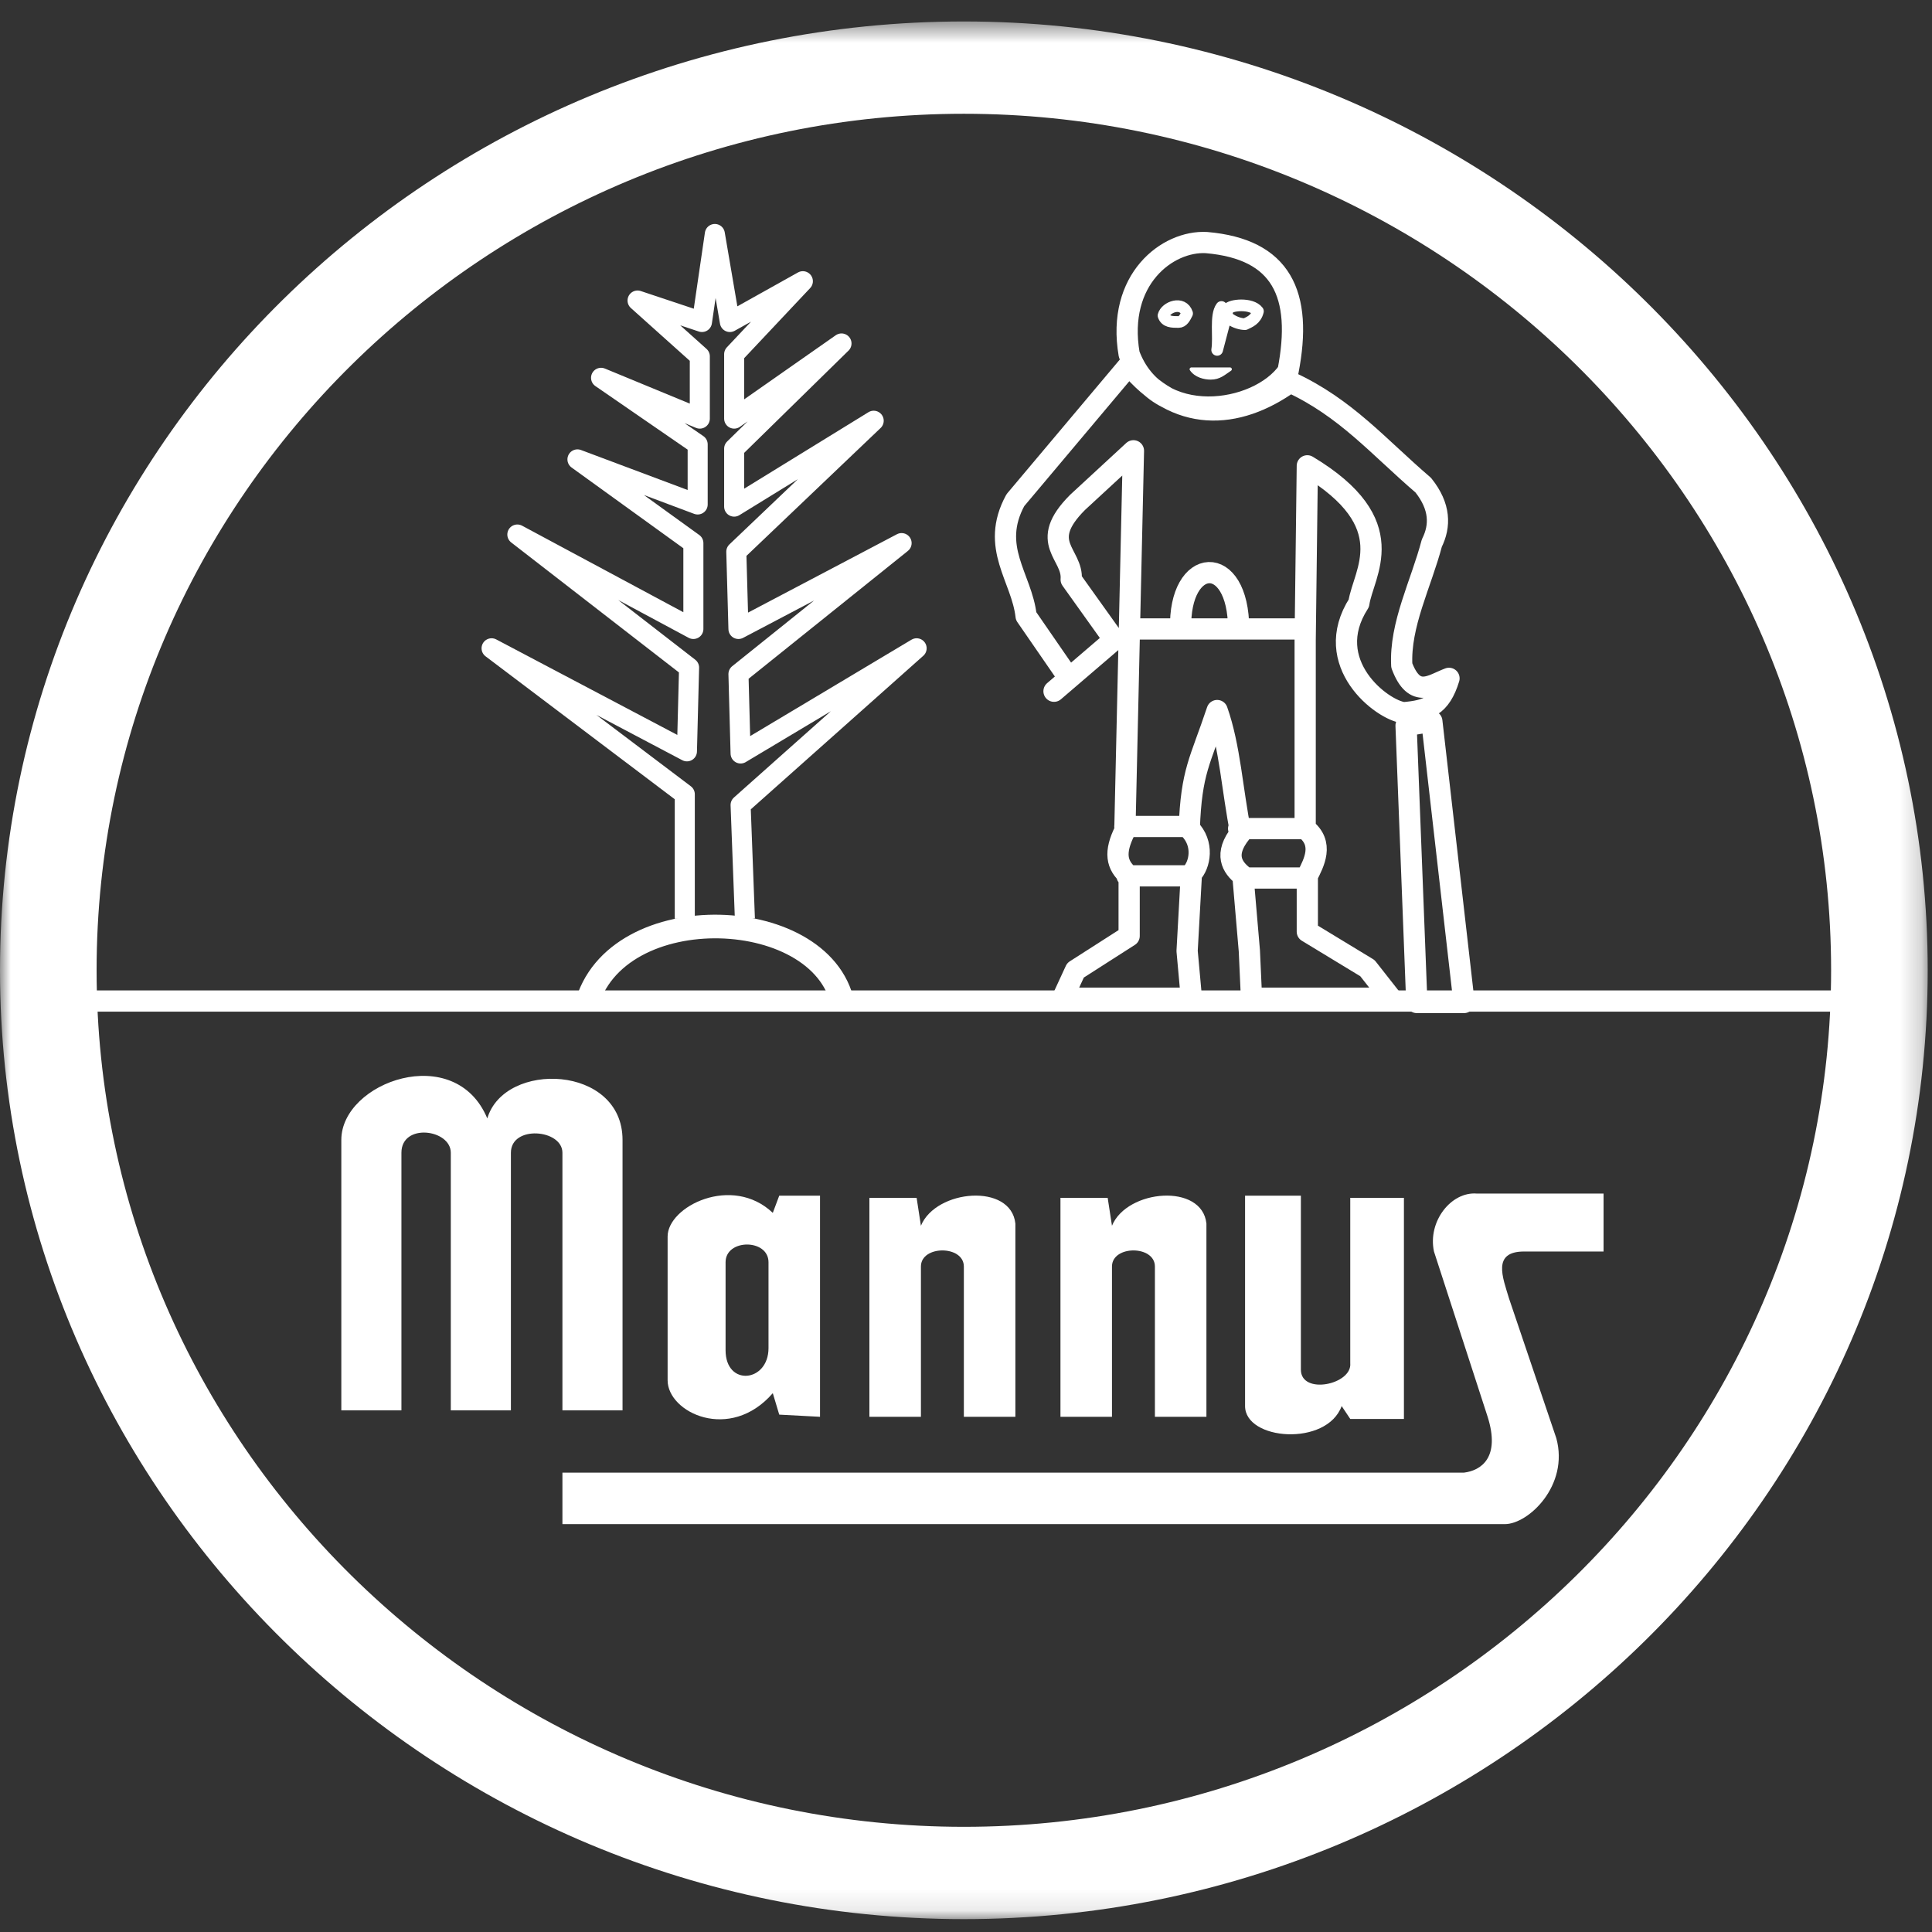
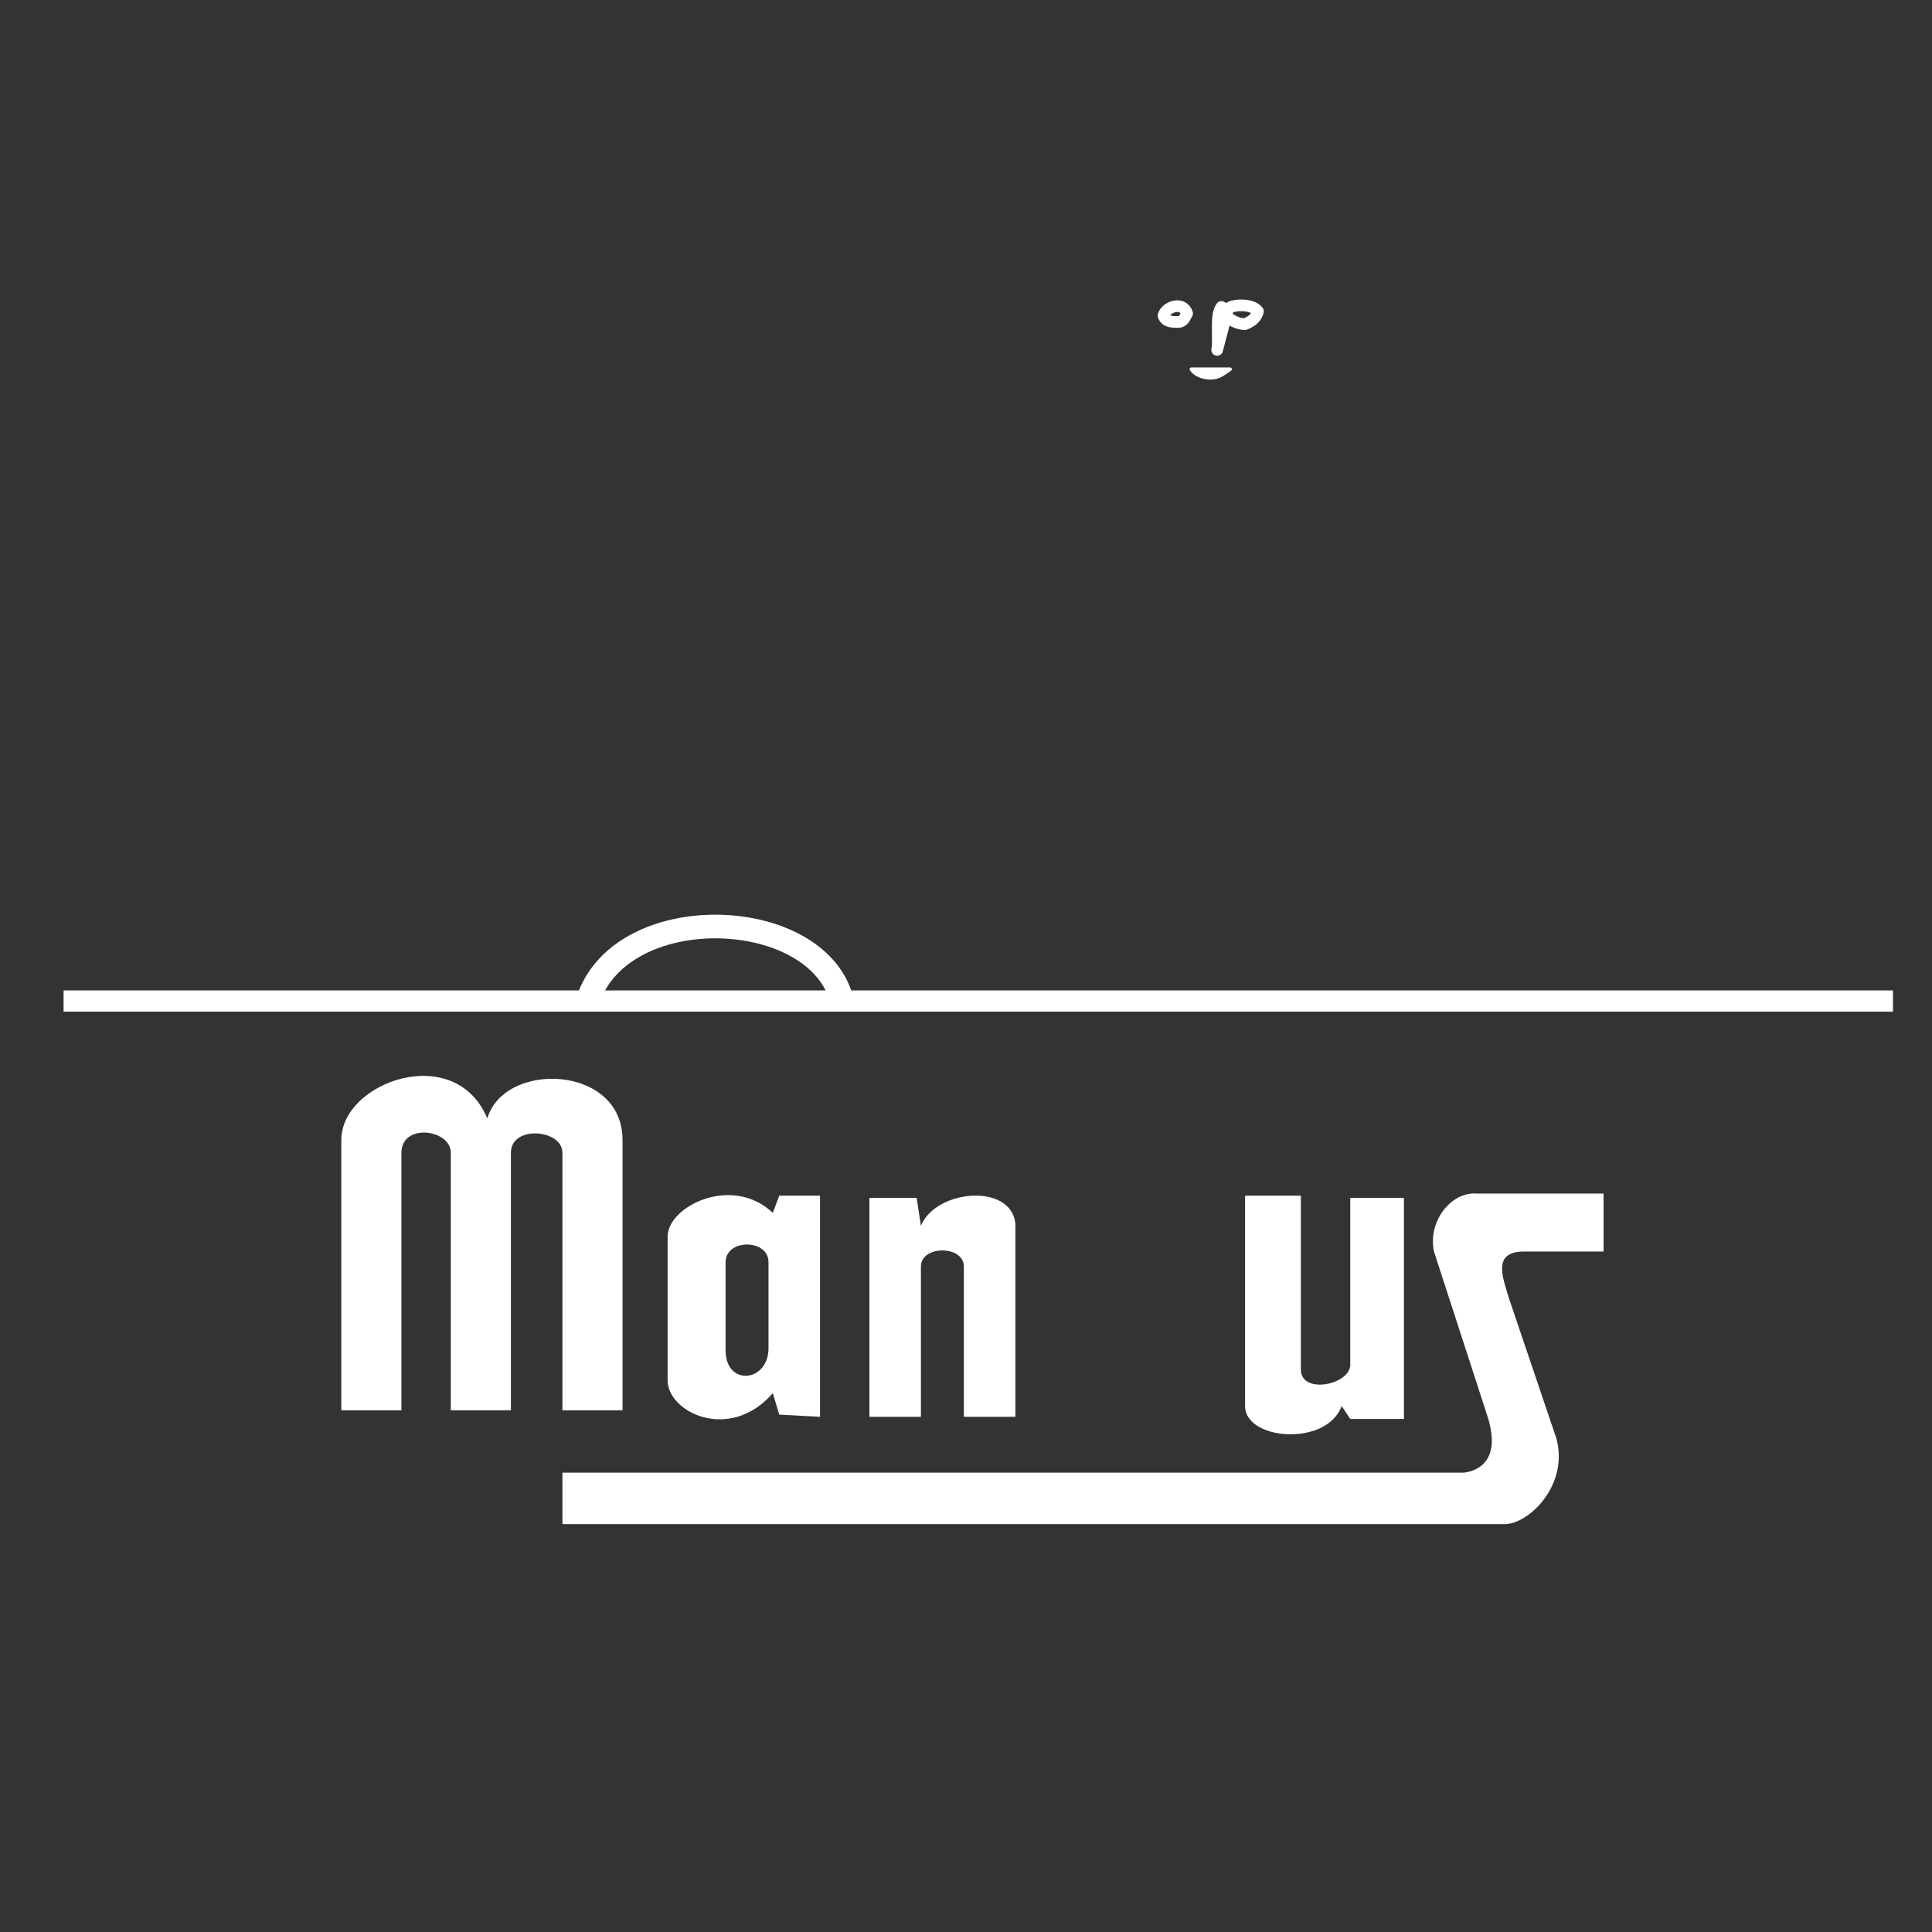
<svg xmlns="http://www.w3.org/2000/svg" xmlns:xlink="http://www.w3.org/1999/xlink" width="90px" height="90px" viewBox="0 0 90 90" version="1.1">
  <rect x="0" y="0" width="90" height="90" fill="#333333" stroke="none" />
  <title>Group 31</title>
  <defs>
    <polygon id="path-1" points="0 0.5 89.8 0.5 89.8 88.9 0 88.9" />
  </defs>
  <g id="HOME" stroke="none" stroke-width="1" fill="none" fill-rule="evenodd">
    <g id="05-Fahnenmasten" transform="translate(-226, -530)">
      <g id="Group-31" transform="translate(226, 530)">
        <g id="Group-13" transform="translate(15, 49.5)" fill="#FFFFFF">
          <path d="M0.9,16.2 L0.9,3.6 C0.9,0.9 6.2,-1 7.7,2.6 C8.5,-0.1 14,0.1 14,3.6 L14,16.2 L11.2,16.2 L11.2,4.2 C11.2,3.1 8.8,2.9 8.8,4.2 L8.8,16.2 L6,16.2 L6,4.2 C6,3.1 3.7,2.801 3.7,4.2 L3.7,16.2 L0.9,16.2 Z" id="Fill-1" />
          <path d="M23.2,16.5 L23.2,6.199 L21.3,6.199 L21,7 C19.1,5.199 16.1,6.699 16.1,8.101 L16.1,14.8 C16.1,16.3 19,17.7 21,15.399 L21.3,16.399 L23.2,16.5 Z M20.8,13.3 C20.8,14.899 18.8,15.101 18.8,13.399 L18.8,9.3 C18.8,8.2 20.8,8.2 20.8,9.3 L20.8,13.3 Z" id="Fill-3" />
          <path d="M25.5,6.2 L25.5,16.5 L27.9,16.5 L27.9,9.5 C27.9,8.5 29.9,8.5 29.9,9.5 L29.9,16.5 L32.3,16.5 L32.3,7.5 C32.1,5.6 28.6,5.9 27.9,7.6 L27.7,6.301 L25.5,6.301 L25.5,6.2 Z" id="Fill-5" />
-           <path d="M34.4,6.2 L34.4,16.5 L36.8,16.5 L36.8,9.5 C36.8,8.5 38.8,8.5 38.8,9.5 L38.8,16.5 L41.2,16.5 L41.2,7.5 C41,5.6 37.5,5.9 36.8,7.6 L36.6,6.301 L34.4,6.301 L34.4,6.2 Z" id="Fill-7" />
          <path d="M43,6.2 L45.6,6.2 L45.6,14.301 C45.6,15.5 48,15 47.9,14 L47.9,6.301 L50.4,6.301 L50.4,16.6 L47.9,16.6 L47.5,16 C46.8,17.9 43,17.6 43,16 L43,6.2 Z" id="Fill-9" />
          <path d="M11.3,21.5 L55.1,21.5 C56.2,21.5 58.1,19.7 57.5,17.5 L55.3,10.999 C55,9.999 54.5,8.8 56,8.8 L59.7,8.8 L59.7,6.101 L53.8,6.101 C52.6,6 51.5,7.399 51.8,8.8 L54.3,16.5 C54.9,18.399 54,19 53.2,19.101 L11.2,19.101 L11.2,21.5 L11.3,21.5 Z" id="Fill-11" />
        </g>
        <path d="M27.3,46.9 C28.6,41.7 38.6,42.1 39.3,47" id="Stroke-14" stroke="#FFFFFF" stroke-width="1.101" />
-         <polyline id="Stroke-16" stroke="#FFFFFF" stroke-width="0.934" stroke-linejoin="round" points="31.9 42.8 31.9 37 22.9 30.2 32 35 32.1 31.1 24.1 24.9 32.3 29.3 32.3 25.3 26.9 21.4 32.5 23.5 32.5 20.7 28 17.6 32.6 19.5 32.6 16.6 29.7 14 32.7 15 33.3 10.9 34 15 37.4 13.1 34.2 16.5 34.2 19.5 39.2 16 34.2 20.9 34.2 23.6 40.7 19.6 34.3 25.7 34.4 29.3 42 25.3 34.4 31.4 34.5 35.1 42.7 30.2 34.5 37.5 34.7 42.8" />
        <g id="Group-28" transform="translate(0, 0.5)">
-           <path d="M49.1,31.7 L51.9,29.3 L49.9,26.5 C50,25.3 48.3,24.8 50.2,22.9 L52.8,20.5 L52.4,38.2 C51.9,39.2 52,39.8 52.6,40.3 L52.6,43.1 L50.1,44.7 L49.5,46 L55.5,46 L55.3,43.8 L55.5,40.2 C55.9,39.8 56.1,38.8 55.4,38.1 C55.5,35.4 55.9,35 56.7,32.6 C57.3,34.3 57.4,36.3 57.8,38.3 C57,39.3 57.4,39.9 57.9,40.3 L58.2,43.8 L58.3,46 L64.8,46 L63.7,44.6 L60.9,42.9 L60.9,40.3 C61.2,39.7 61.7,38.8 60.8,38.1 L60.8,29.3 L60.9,21.2 C65.4,23.9 63.5,26.2 63.3,27.6 C61.5,30.4 64.4,32.6 65.4,32.7 C66.5,32.6 67.1,32.4 67.5,31.1 C66.7,31.4 65.9,32.1 65.3,30.5 C65.2,28.6 66.2,26.7 66.7,24.8 C67.1,24 67.1,23.1 66.3,22.1 C64.2,20.3 62.7,18.5 60.1,17.3 C57.6,19.1 54.8,19.2 52.6,16.5 L47.3,22.8 C46.1,25 47.6,26.4 47.8,28.2 L49.8,31.1 L49.1,31.7 Z M52.4,38 L55.3,38 L52.4,38 Z M52.5,40.3 L55.4,40.3 L52.5,40.3 Z M57.7,38.1 L60.8,38.1 L57.7,38.1 Z M60.9,40.4 L58,40.4 L60.9,40.4 Z M52.7,28.8 L55,28.8 C54.9,25.4 57.7,25.2 57.7,28.8 L60.5,28.8 L52.7,28.8 Z M66,46.2 L68.2,46.2 L66.7,33.1 L65.5,33.3 L66,46.2 Z M52.6,16 C52,12.5 54.4,10.7 56.2,10.8 C59.7,11.1 60.7,13.2 60,16.8 C58.6,18.8 53.9,19.5 52.6,16 Z" id="Stroke-17" stroke="#FFFFFF" stroke-width="0.989" stroke-linejoin="round" />
          <path d="M55.5,16.7 L57.3,16.7 C57,16.9 56.8,17.1 56.4,17.1 C56.1,17.1 55.7,17 55.5,16.7" id="Fill-19" fill="#FFFFFF" />
          <path d="M55.5,16.7 L57.3,16.7 C57,16.9 56.8,17.1 56.4,17.1 C56.1,17.1 55.7,17 55.5,16.7 Z" id="Stroke-21" stroke="#FFFFFF" stroke-width="0.167" stroke-linejoin="round" />
          <path d="M54.2,14.2 C54.3,13.8 55.1,13.5 55.3,14.1 C55.2,14.3 55.1,14.5 54.9,14.5 C54.6,14.5 54.3,14.5 54.2,14.2 Z M56.7,15.8 C56.8,15.2 56.6,14.2 56.9,13.8 C57,14.3 57.6,14.6 58,14.6 C58.2,14.5 58.5,14.4 58.6,14 C58.3,13.6 57.3,13.7 57.2,13.9 L56.7,15.8 Z" id="Stroke-23" stroke="#FFFFFF" stroke-width="0.543" stroke-linejoin="round" />
          <g id="Group-27">
            <mask id="mask-2" fill="white">
              <use xlink:href="#path-1" />
            </mask>
            <g id="Clip-26" />
-             <path d="M85.3,44.7 C85.3,22.7 67.1,4.8 44.9,4.8 C22.7,4.8 4.5,22.7 4.5,44.7 C4.5,66.7 22.7,84.6 44.9,84.6 C67.1,84.6 85.3,66.7 85.3,44.7 M89.8,44.7 C89.8,69.1 69.6,88.9 44.9,88.9 C20.2,88.9 -0,68.999 -0,44.7 C-0,20.3 20.2,0.5 44.9,0.5 C69.6,0.5 89.8,20.4 89.8,44.7" id="Fill-25" fill="#FFFFFF" mask="url(#mask-2)" />
          </g>
        </g>
        <line x1="2.962" y1="46.631" x2="88.182" y2="46.631" id="Stroke-29" stroke="#FFFFFF" stroke-width="0.989" stroke-linejoin="round" />
      </g>
    </g>
  </g>
</svg>